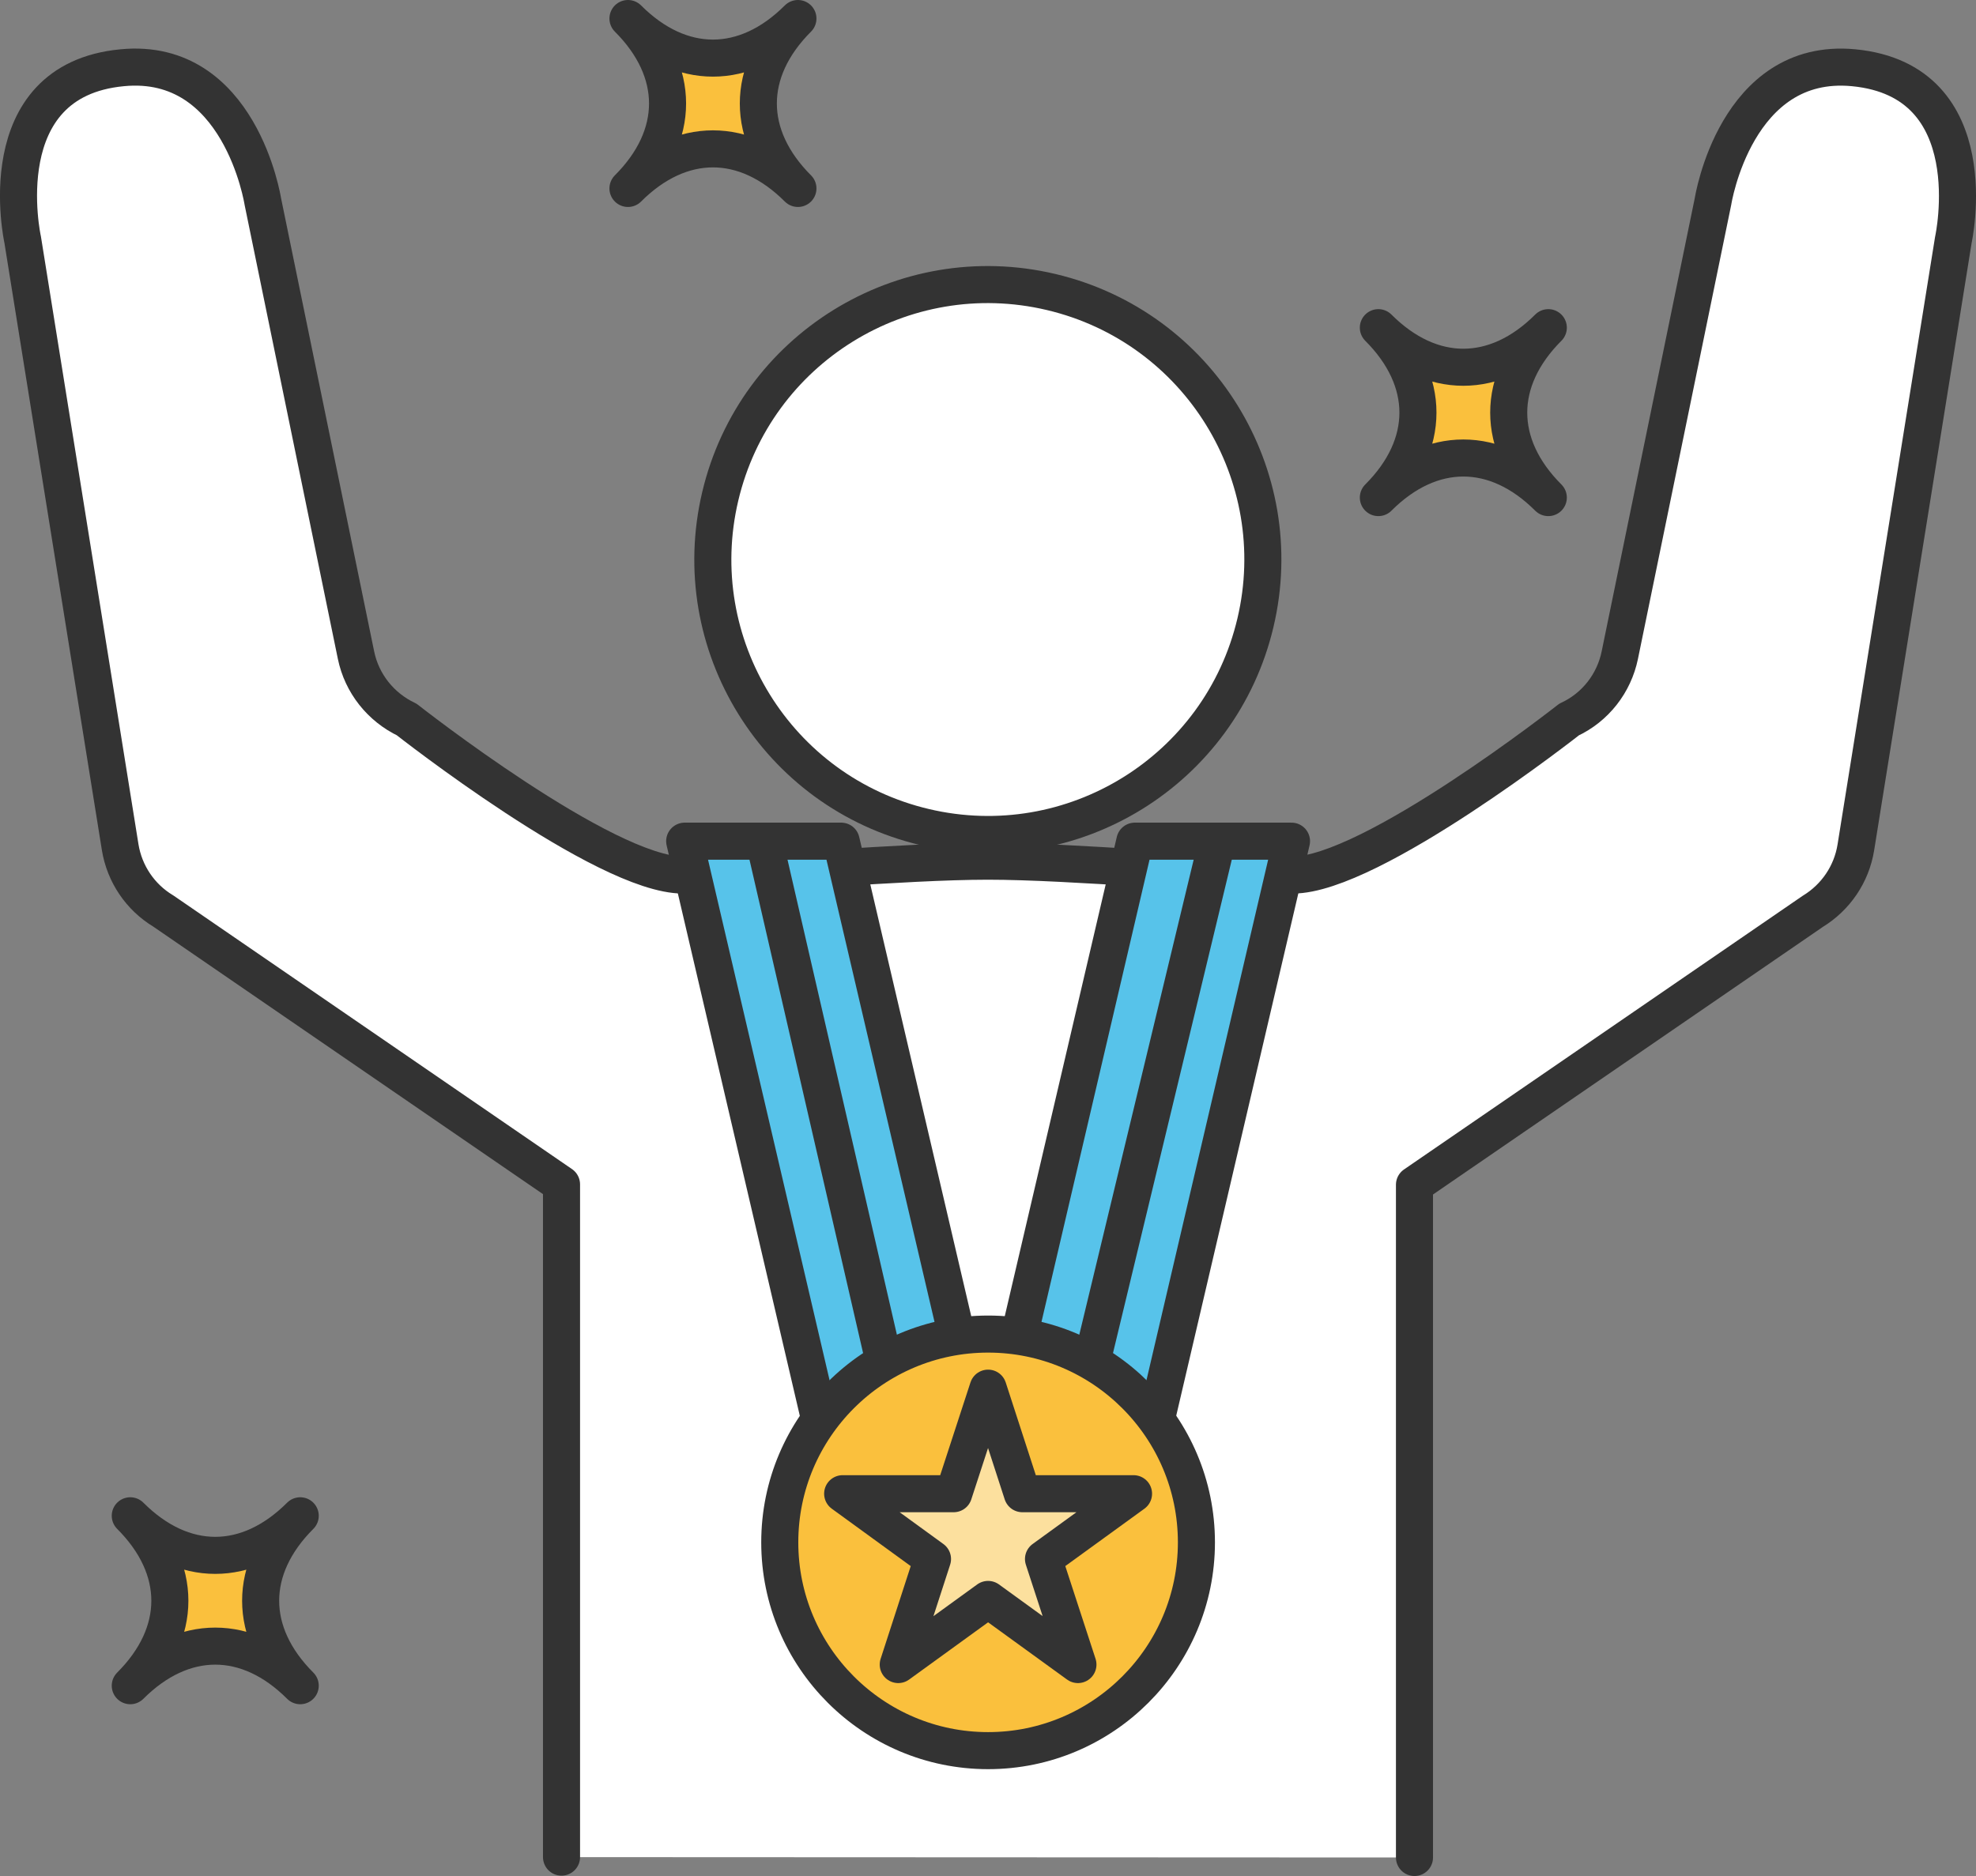
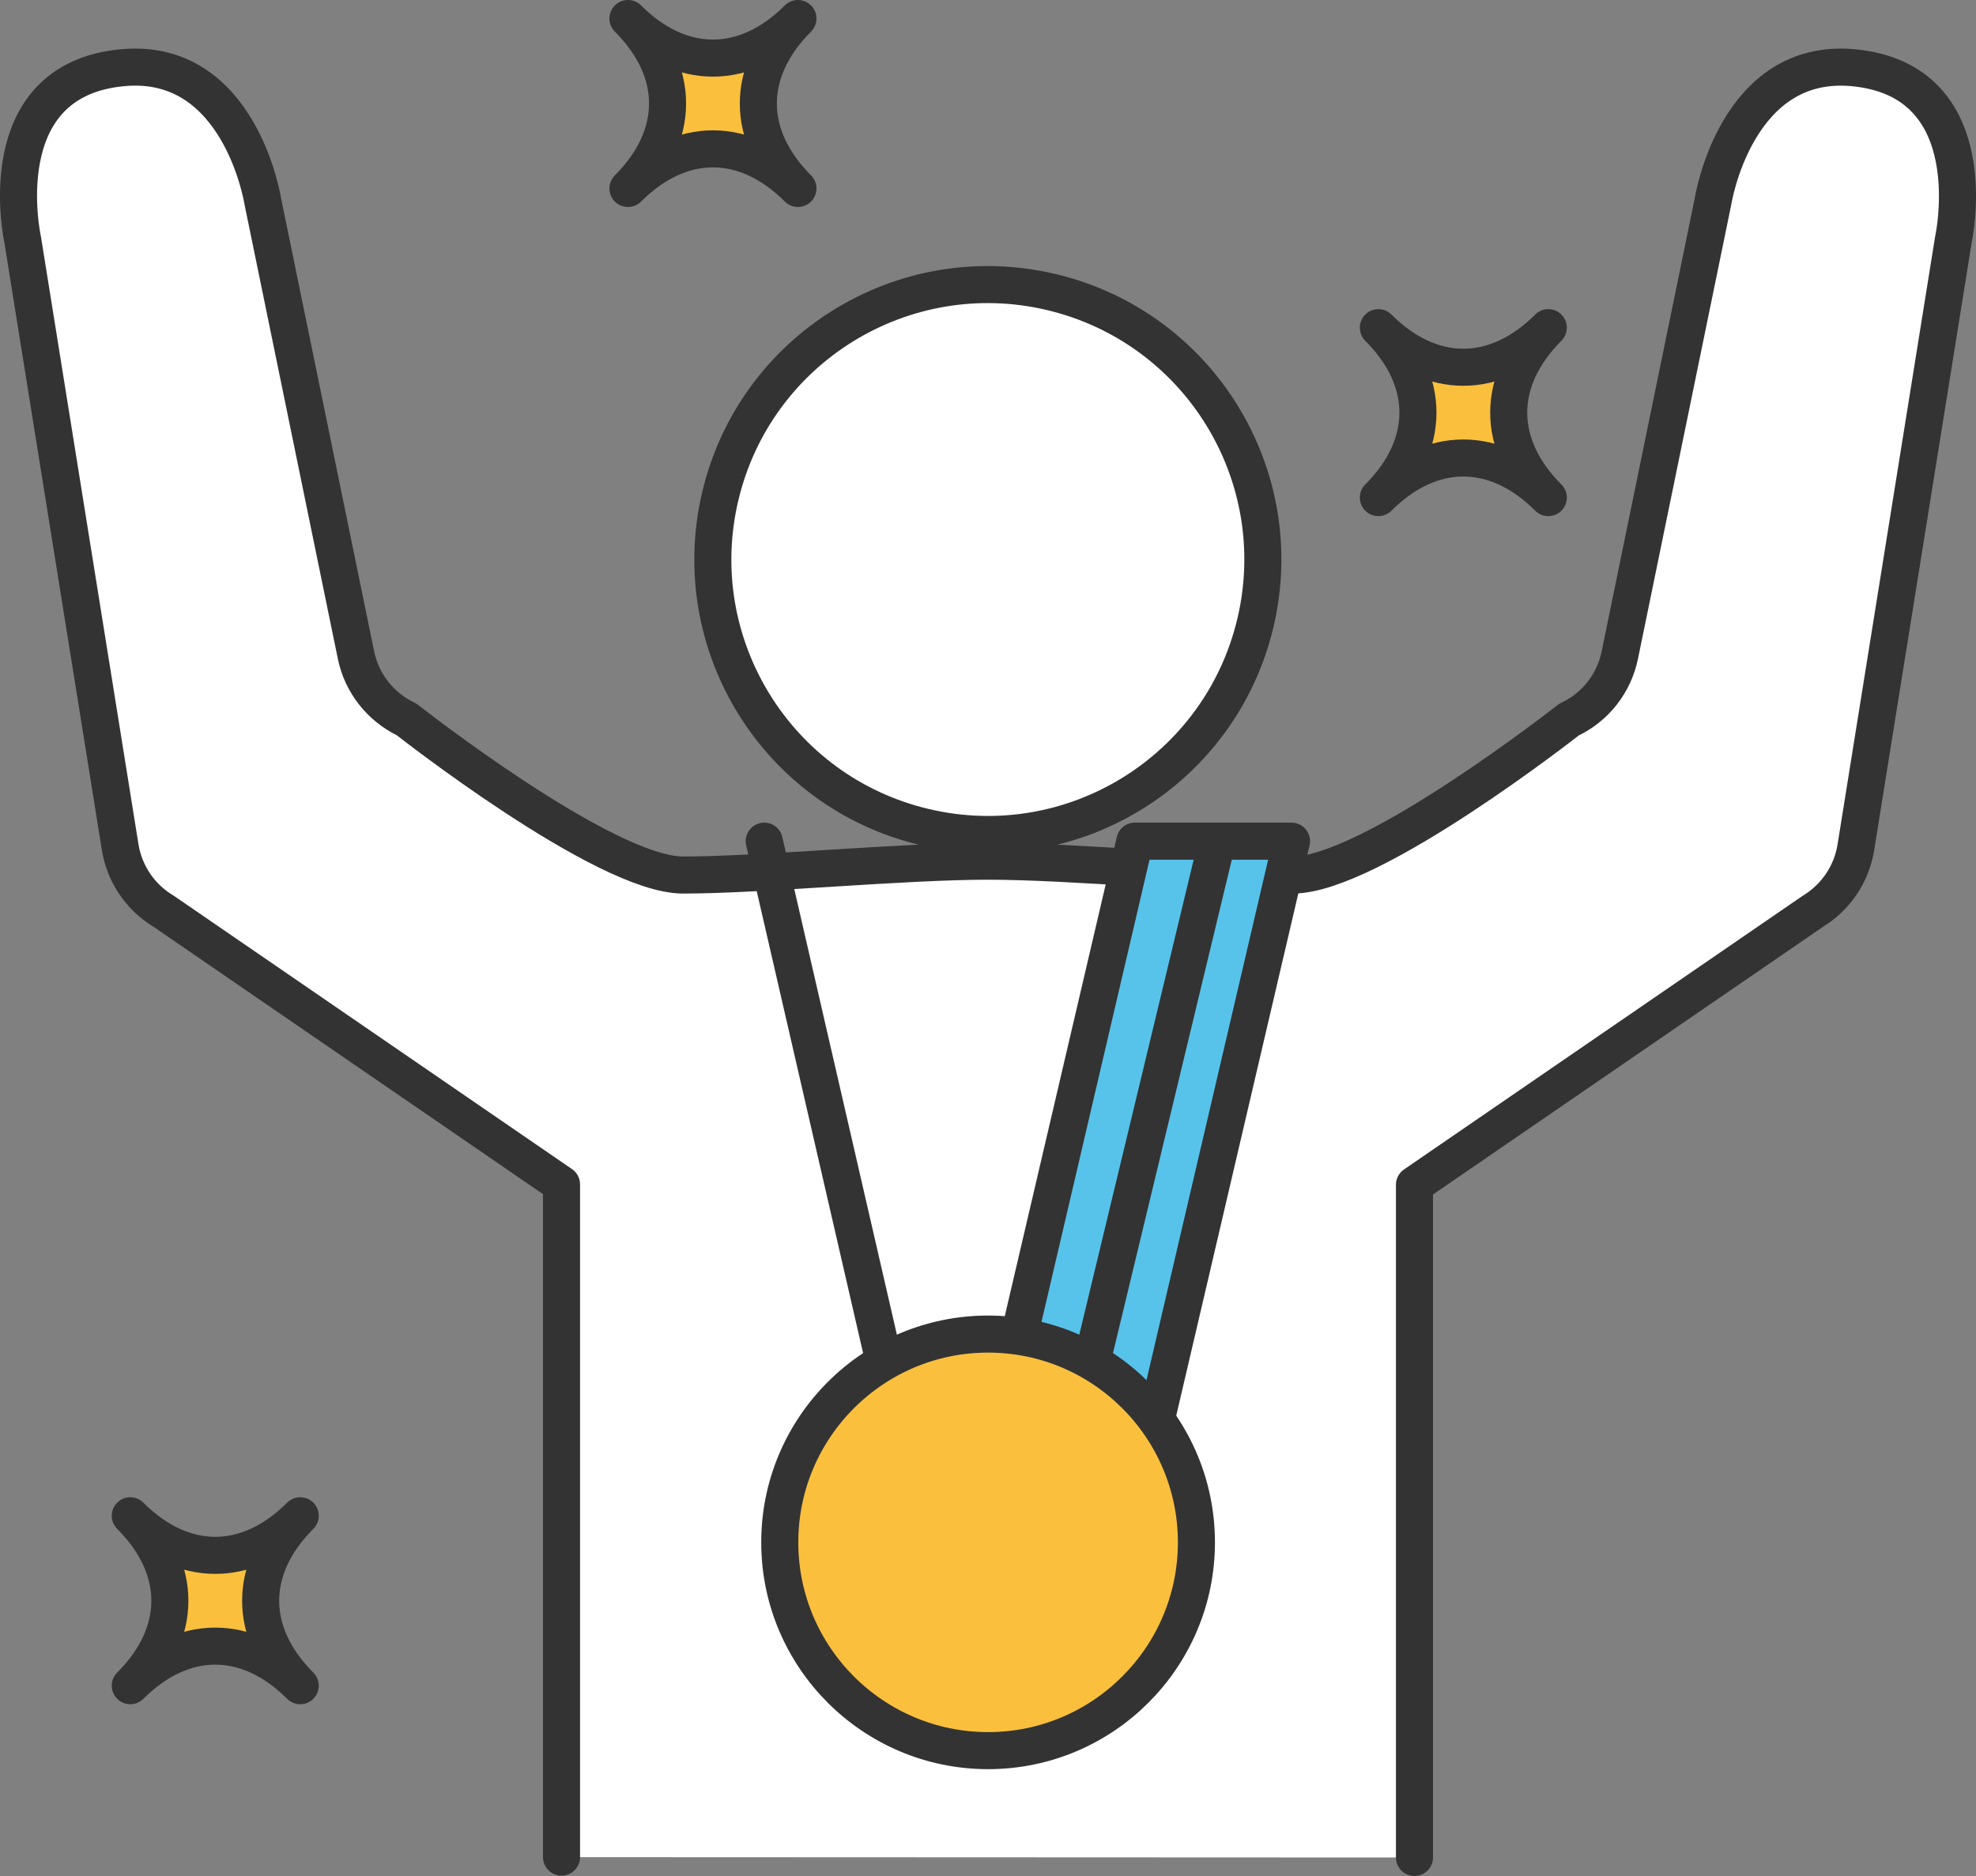
<svg xmlns="http://www.w3.org/2000/svg" id="b" data-name="レイヤー_2" width="105.57" height="100.25" viewBox="0 0 105.57 100.25">
  <rect x="0" y="0" width="105.57" height="100.25" fill="#808080" stroke="none" />
  <defs>
    <style>
      .d, .e {
        fill: #fac03d;
      }

      .f {
        fill: none;
      }

      .f, .g, .e, .h, .i {
        stroke: #333;
        stroke-linejoin: round;
        stroke-width: 1.98px;
      }

      .g {
        fill: #fff;
      }

      .g, .e, .h, .i {
        stroke-linecap: round;
      }

      .h {
        fill: #57c3ea;
      }

      .i {
        fill: #fce09e;
      }
    </style>
  </defs>
  <g id="c" data-name="レイヤー_1">
    <g>
      <g>
        <path class="d" d="M73.64,26.59c2.82-2.82,2.82-6.26,0-9.08,2.82,2.82,6.26,2.82,9.08,0-2.82,2.82-2.82,6.26,0,9.08-2.82-2.82-6.26-2.82-9.08,0Z" />
        <path class="f" d="M73.64,26.59c2.82-2.82,2.82-6.26,0-9.08,2.82,2.82,6.26,2.82,9.08,0-2.82,2.82-2.82,6.26,0,9.08-2.82-2.82-6.26-2.82-9.08,0Z" />
      </g>
      <g>
        <path class="d" d="M6.96,90.08c2.82-2.82,2.82-6.26,0-9.08,2.82,2.82,6.26,2.82,9.08,0-2.82,2.82-2.82,6.26,0,9.08-2.82-2.82-6.26-2.82-9.08,0Z" />
        <path class="f" d="M6.96,90.08c2.82-2.82,2.82-6.26,0-9.08,2.82,2.82,6.26,2.82,9.08,0-2.82,2.82-2.82,6.26,0,9.08-2.82-2.82-6.26-2.82-9.08,0Z" />
      </g>
      <g>
        <path class="d" d="M33.55,10.07c2.82-2.82,2.82-6.26,0-9.08,2.82,2.82,6.26,2.82,9.08,0-2.82,2.82-2.82,6.26,0,9.08-2.82-2.82-6.26-2.82-9.08,0Z" />
        <path class="f" d="M33.55,10.07c2.82-2.82,2.82-6.26,0-9.08,2.82,2.82,6.26,2.82,9.08,0-2.82,2.82-2.82,6.26,0,9.08-2.82-2.82-6.26-2.82-9.08,0Z" />
      </g>
      <g>
        <circle class="g" cx="52.79" cy="29.9" r="14.69" transform="translate(11.55 74.41) rotate(-76.72)" />
        <path class="g" d="M75.57,99.26v-35.95l21.28-14.61c1.23-.75,2.07-1.99,2.3-3.41l5.21-32.47s1.88-8.51-5.33-9.2c-6.3-.6-7.51,7.14-7.51,7.14l-4.98,24.25c-.31,1.51-1.31,2.79-2.71,3.44,0,0-10.57,8.31-14.76,8.31s-11.74-.74-16.29-.74-12.09.74-16.29.74-14.76-8.31-14.76-8.31c-1.39-.66-2.4-1.93-2.71-3.44l-4.98-24.25s-1.21-7.75-7.51-7.14C-.67,4.3,1.21,12.8,1.21,12.8l5.21,32.47c.23,1.42,1.07,2.67,2.3,3.41l21.28,14.61v35.95" />
      </g>
-       <polygon class="h" points="52.87 78.88 44.5 78.88 36.58 44.95 44.94 44.95 52.87 78.88" />
      <polygon class="h" points="52.7 78.88 61.07 78.88 69 44.95 60.63 44.95 52.7 78.88" />
      <path class="e" d="M52.79,93.55c-6.14,0-11.13-4.99-11.13-11.13s4.99-11.13,11.13-11.13,11.13,4.99,11.13,11.13-4.99,11.13-11.13,11.13Z" />
-       <polygon class="i" points="52.79 74.18 54.62 79.82 60.56 79.82 55.75 83.31 57.59 88.95 52.79 85.47 47.99 88.95 49.82 83.31 45.02 79.82 50.95 79.82 52.79 74.18" />
      <line class="g" x1="40.83" y1="44.95" x2="47.17" y2="72.49" />
      <line class="g" x1="65.03" y1="44.95" x2="58.4" y2="72.49" />
    </g>
  </g>
</svg>